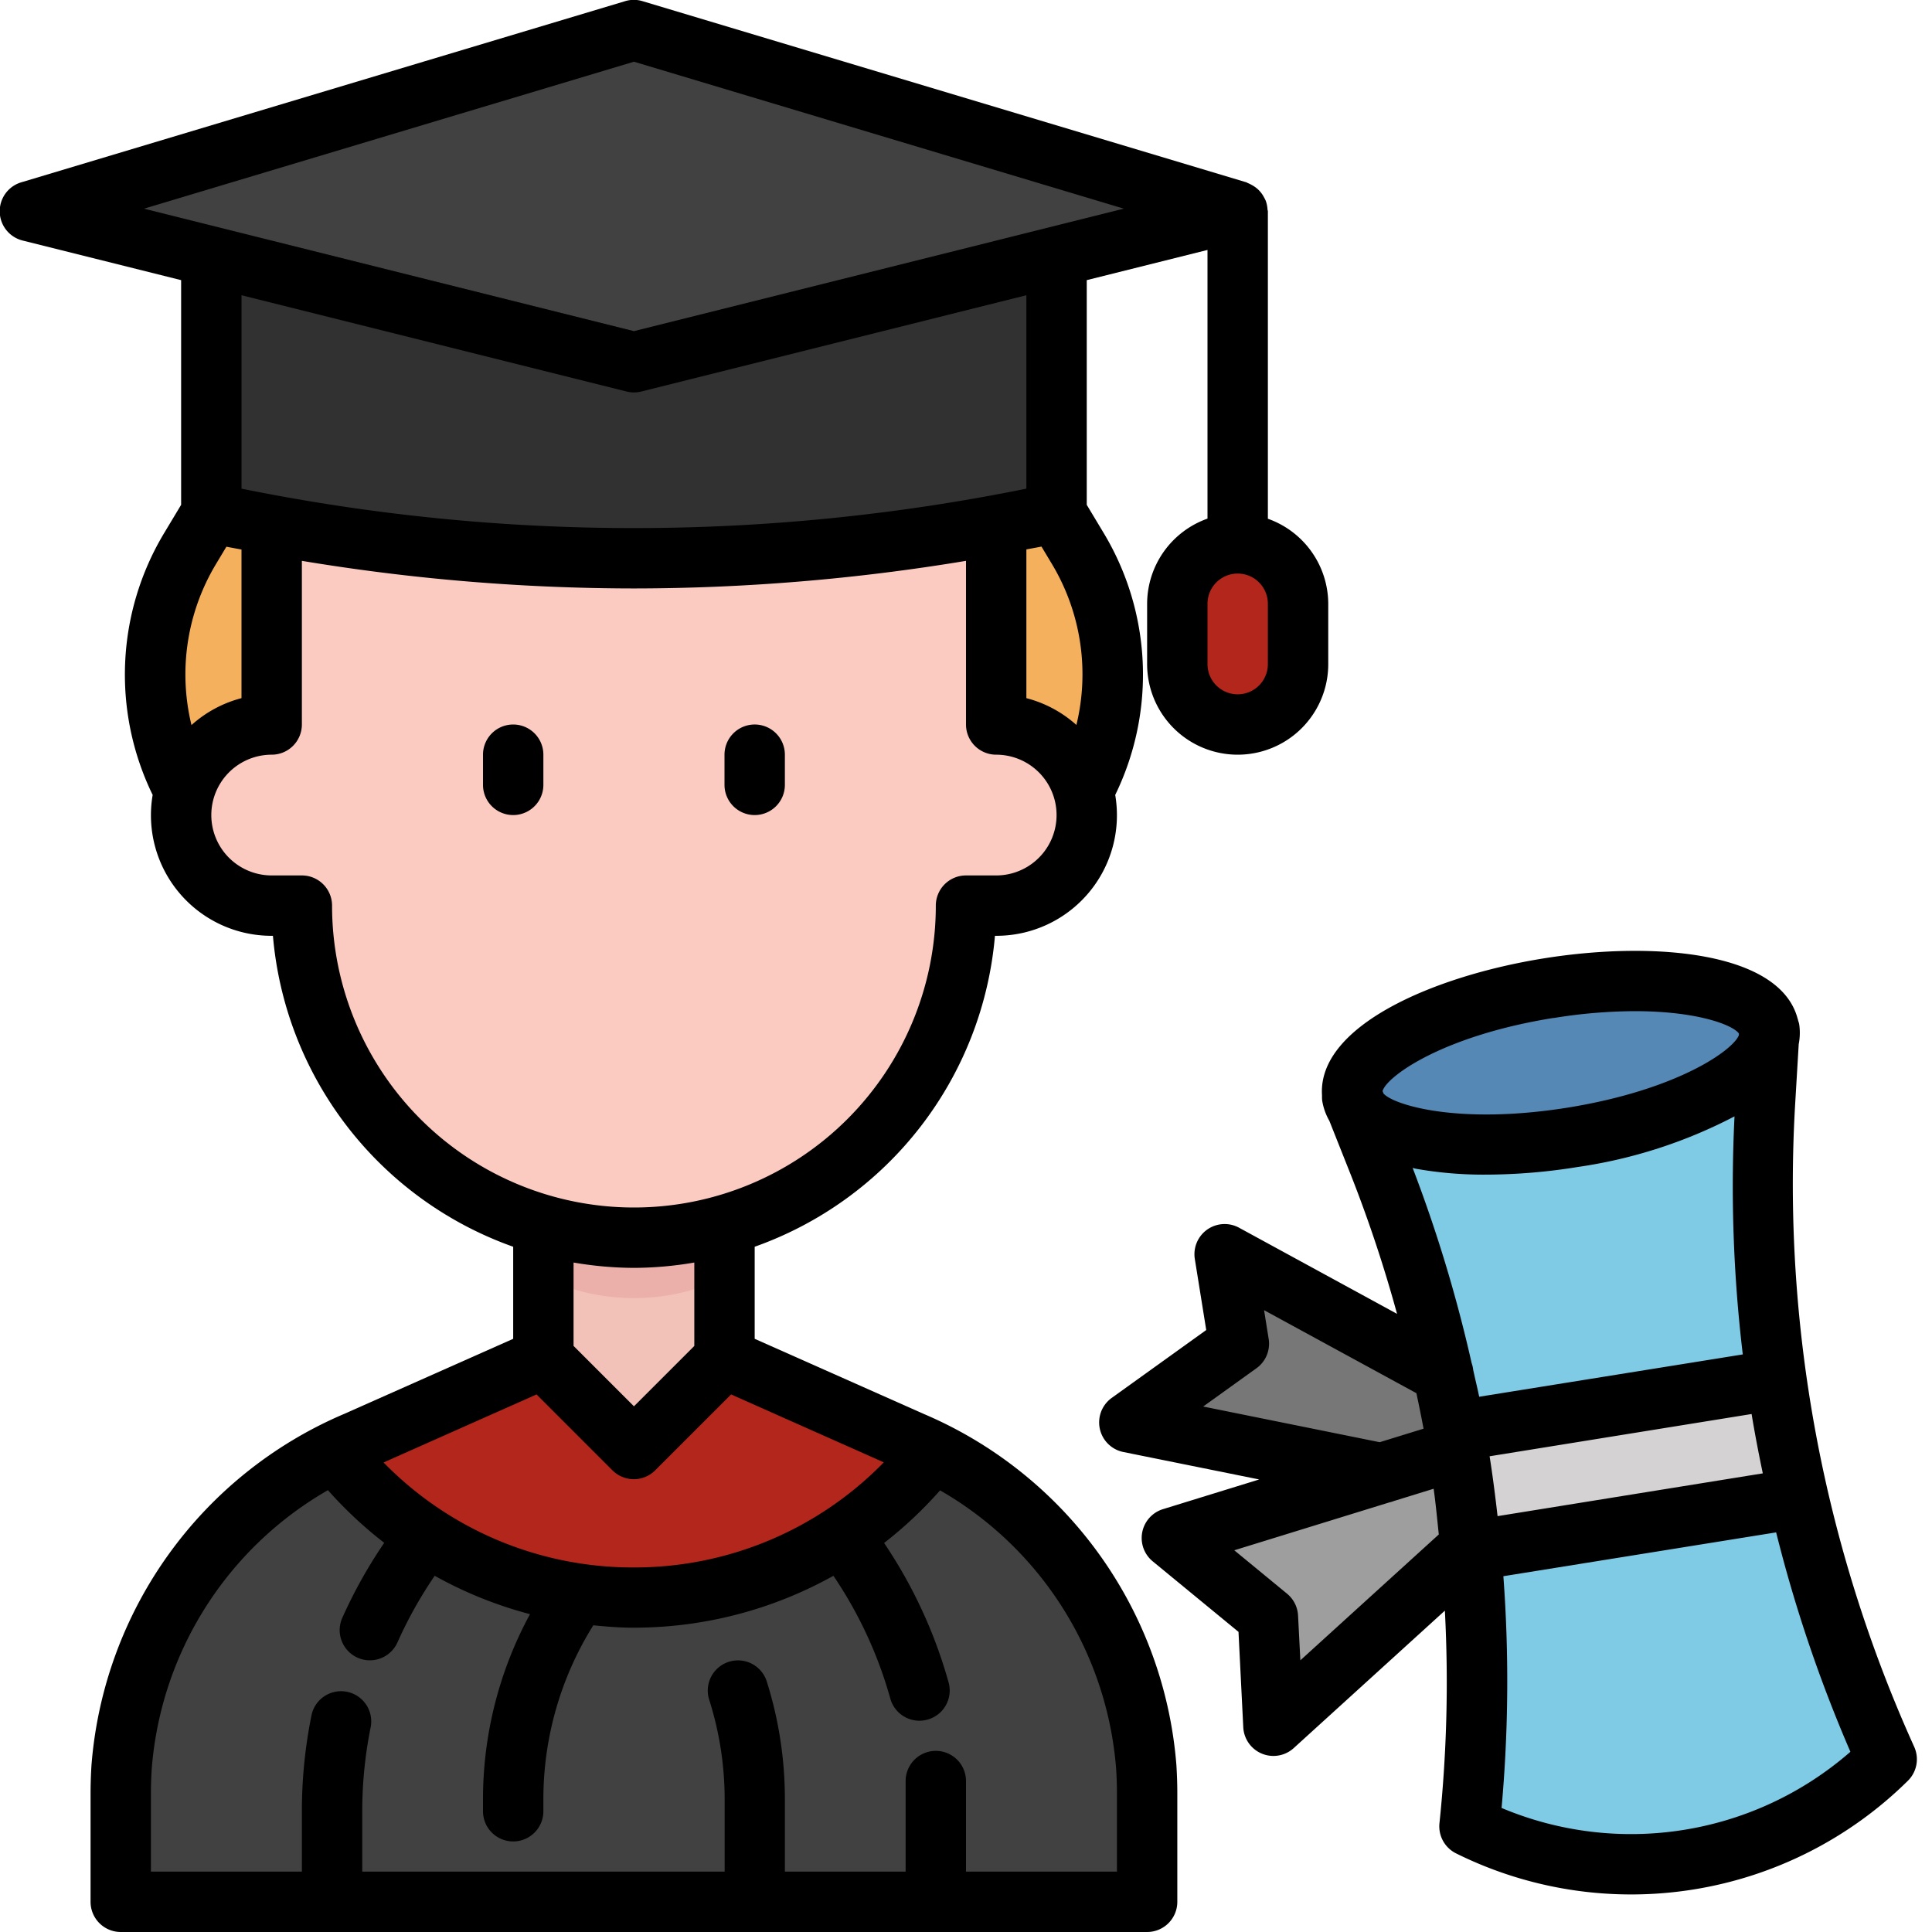
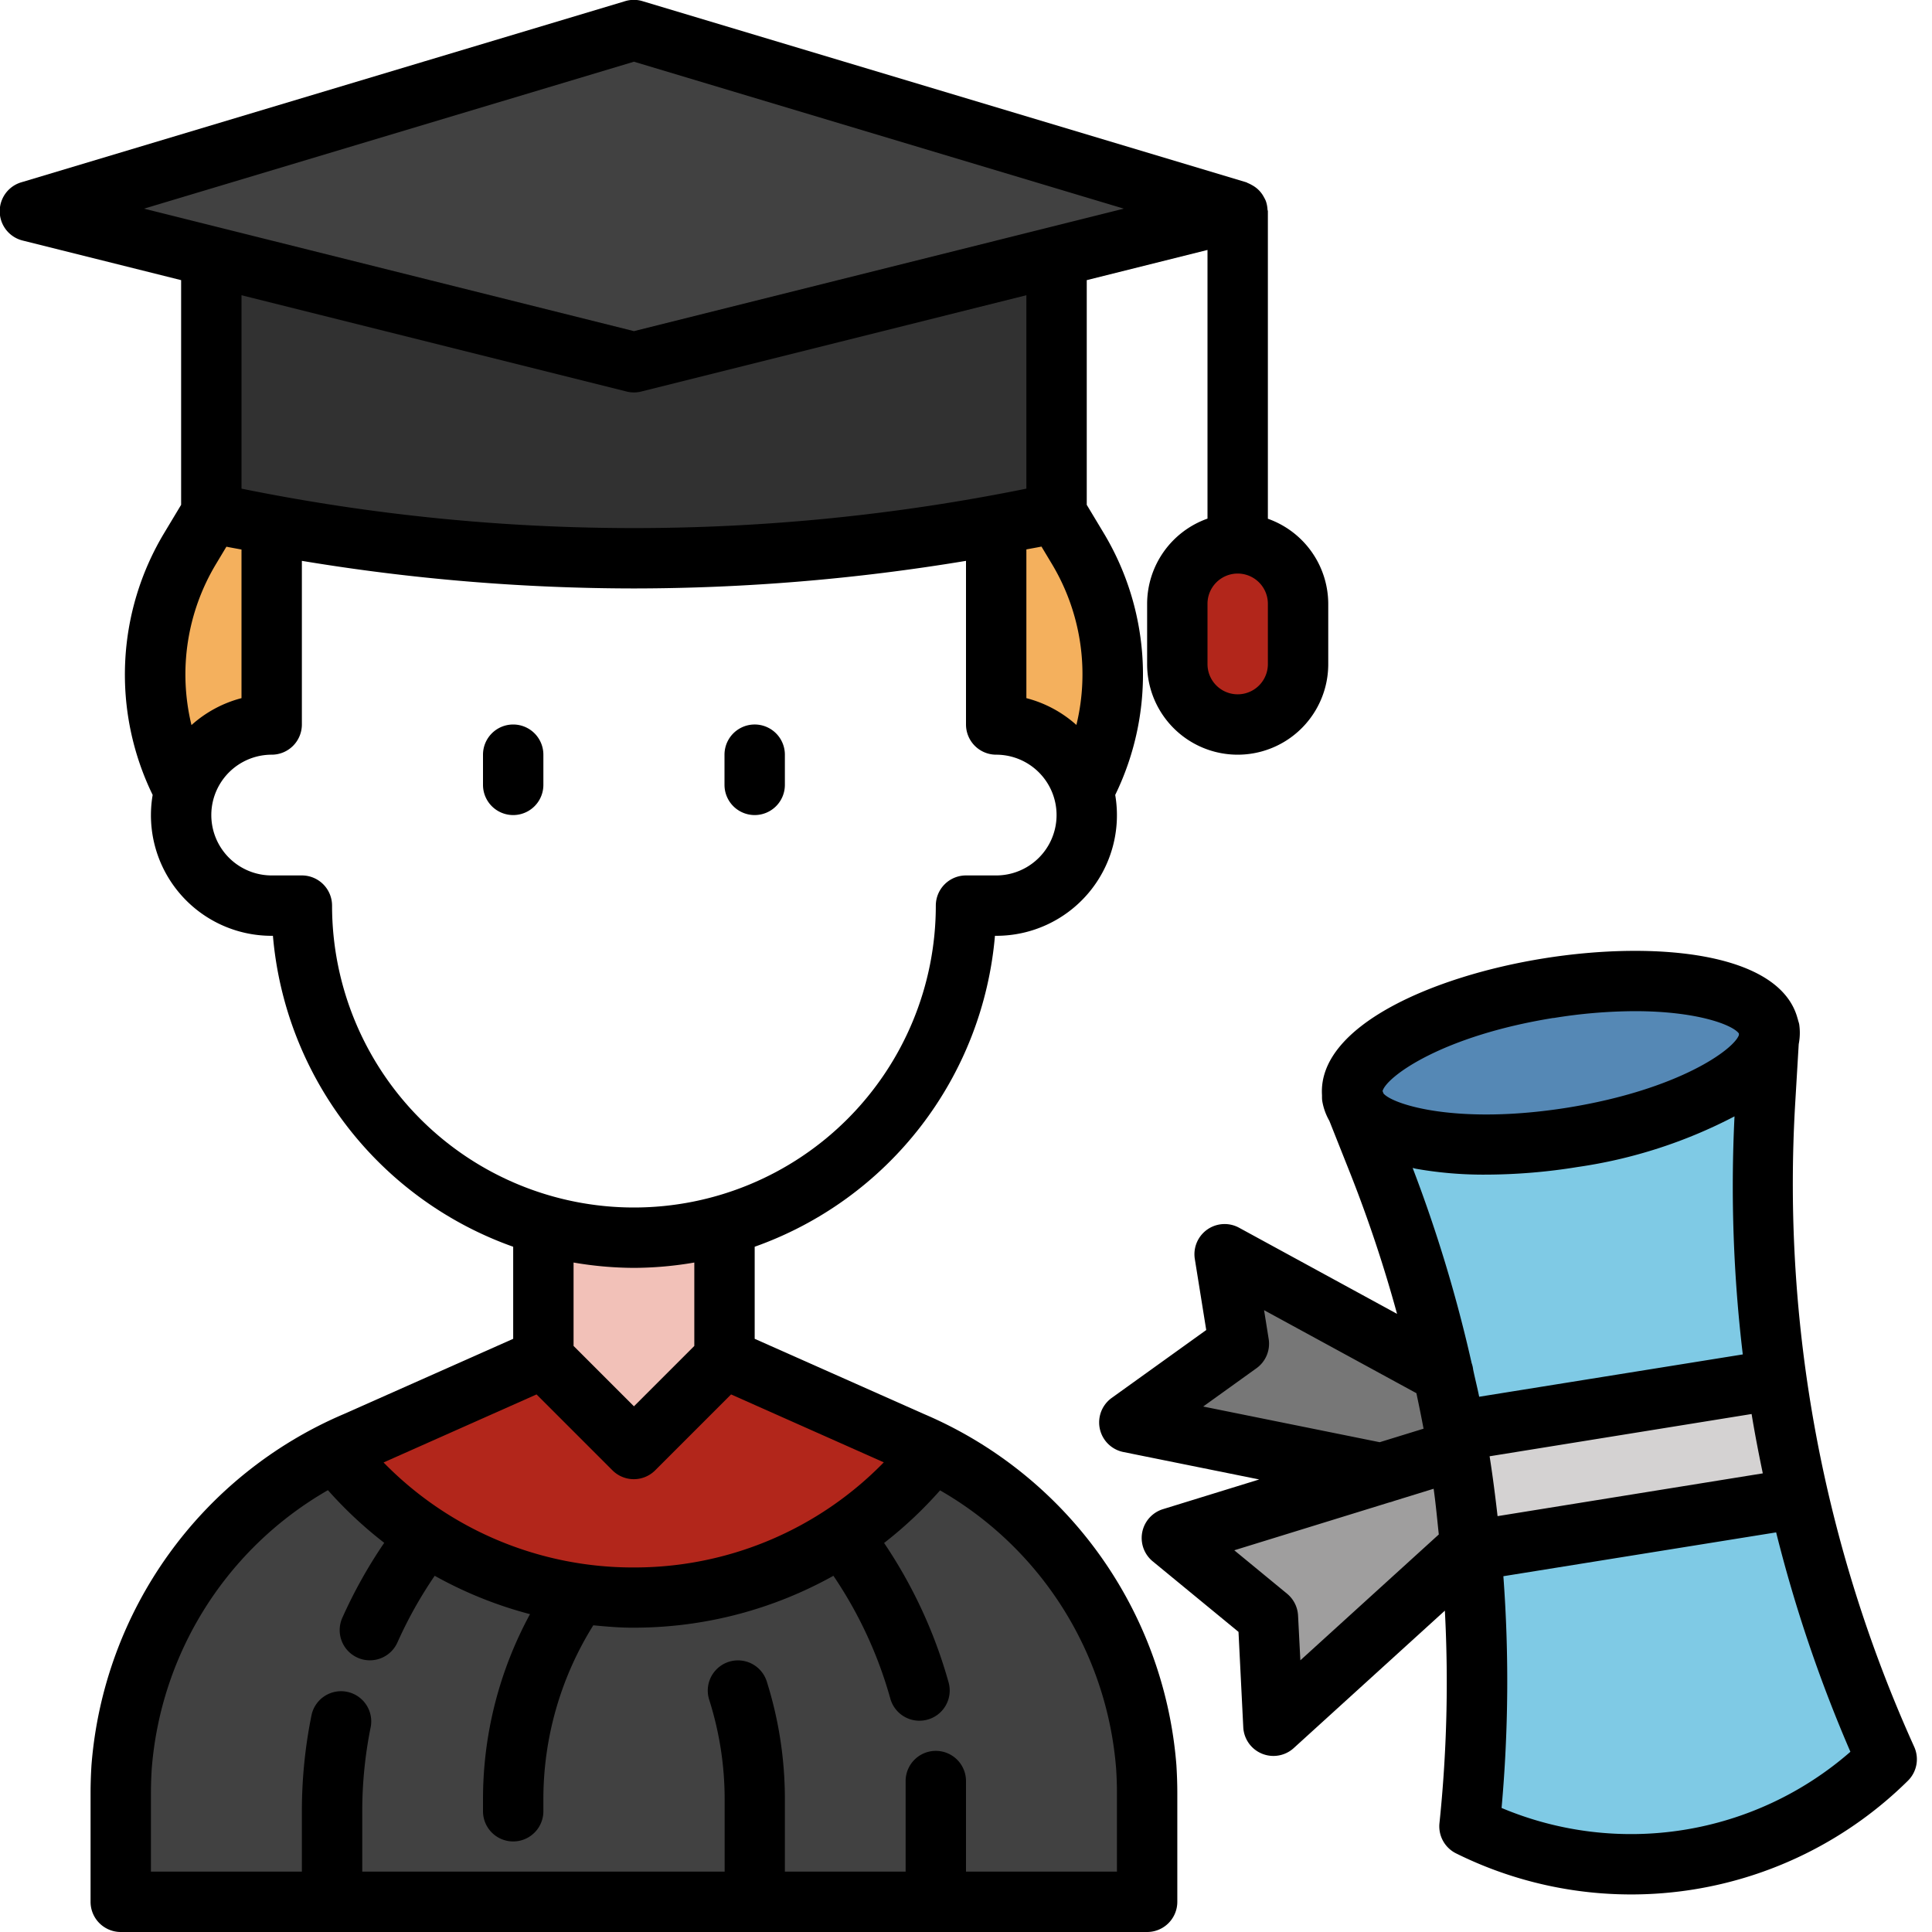
<svg xmlns="http://www.w3.org/2000/svg" viewBox="0 0 64 64">
  <title>college</title>
  <g id="_30-college" data-name="30-college">
-     <path d="M38,59.4V63H4V59.4c0-.29.01-.57.03-.86A12.823,12.823,0,0,1,11.08,48.1c.24-.12.48-.24.73-.35L18,45l3,3,3-3,6.19,2.75c.25.11.49.23.73.35a12.823,12.823,0,0,1,7.05,10.44C37.99,58.83,38,59.11,38,59.4Z" style="fill:#414141" />
+     <path d="M38,59.4V63H4V59.4c0-.29.01-.57.03-.86A12.823,12.823,0,0,1,11.08,48.1c.24-.12.48-.24.73-.35L18,45l3,3,3-3,6.19,2.75c.25.11.49.23.73.35a12.823,12.823,0,0,1,7.05,10.44C37.99,58.83,38,59.11,38,59.4" style="fill:#414141" />
    <path d="M30.92,48.1a12.6,12.6,0,0,1-19.84,0c.24-.12.48-.24.73-.35L18,45l3,3,3-3,6.19,2.75C30.44,47.86,30.68,47.98,30.92,48.1Z" style="fill:#b2261b" />
    <path d="M62.51,58.28A12.048,12.048,0,0,1,48.68,60.5a45.674,45.674,0,0,0,.07-9.13c-.12-1.32-.3-2.65-.54-3.96a45.883,45.883,0,0,0-2.52-8.84l-.76-1.92c.67,1.12,3.69,1.58,7.17,1.02s6.21-1.94,6.5-3.22l-.13,2.06a46.227,46.227,0,0,0,.38,9.19c.18,1.32.43,2.63.73,3.93A45.443,45.443,0,0,0,62.51,58.28Z" style="fill:#7fcae5" />
    <path d="M45.758,48.806l2.549-.787c.042.251.076.5.114.754l.005-.01c-.068-.452-.134-.905-.216-1.353-.115-.64-.25-1.275-.392-1.91l-7.251-3.952.476,2.962-3.632,2.609Z" style="fill:#777" />
    <path d="M48.307,48.019l-9.489,2.929L42,53.567l.179,3.6,6.55-5.956C48.632,50.147,48.486,49.079,48.307,48.019Z" style="fill:#9f9e9e" />
    <path d="M59.58,49.63,48.75,51.37c-.12-1.32-.3-2.65-.54-3.96L58.85,45.7C59.03,47.02,59.28,48.33,59.58,49.63Z" style="fill:#d4d2d2" />
    <ellipse cx="51.702" cy="35.201" rx="7" ry="2.5" transform="translate(-4.93 8.648) rotate(-9.128)" style="fill:#5588b5" />
    <rect x="39" y="18" width="4" height="6" rx="2" style="fill:#b2261b" />
    <path d="M24,40.58V45l-3,3-3-3V40.58a10.924,10.924,0,0,0,6,0Z" style="fill:#f2c1b8" />
-     <path d="M24,40.58v1.74a6.958,6.958,0,0,1-6,0V40.58a10.924,10.924,0,0,0,6,0Z" style="fill:#eab0a9" />
-     <path d="M33,24V17.374a66.8,66.8,0,0,1-24,0V24a3,3,0,0,0,0,6h1a11,11,0,0,0,22,0h1a3,3,0,0,0,0-6Z" style="fill:#fbcbc1" />
    <path d="M35.7,18.165,35,17c-.664.142-1.333.252-2,.374h0V24a2.991,2.991,0,0,1,2.825,2.026L36,26A8.146,8.146,0,0,0,35.7,18.165Z" style="fill:#f4b05d" />
    <path d="M7,17l-.7,1.165A8.146,8.146,0,0,0,6,26l.181.009A2.991,2.991,0,0,1,9,24V17.374H9C8.333,17.252,7.664,17.142,7,17Z" style="fill:#f4b05d" />
    <path d="M21,12,7,8.5V17a66.8,66.8,0,0,0,28,0V8.5Z" style="fill:#313131" />
    <polygon points="1 7 21 12 41 7 21 1 1 7" style="fill:#414141" />
    <path d="M17,24a1,1,0,0,0-1,1v1a1,1,0,0,0,2,0V25A1,1,0,0,0,17,24Z" />
    <path d="M25,27a1,1,0,0,0,1-1V25a1,1,0,0,0-2,0v1A1,1,0,0,0,25,27Z" />
    <path d="M30.6,46.838,25,44.35V41.3A12.019,12.019,0,0,0,32.959,31H33a3.995,3.995,0,0,0,3.943-4.667,9.1,9.1,0,0,0-.386-8.683L36,16.723V9.28l4-1v8.9A3,3,0,0,0,38,20v2a3,3,0,0,0,6,0V20a3,3,0,0,0-2-2.816V7c0-.02-.01-.038-.012-.058a1,1,0,0,0-.058-.29,1.03,1.03,0,0,0-.058-.115.955.955,0,0,0-.127-.188.967.967,0,0,0-.1-.1,1.022,1.022,0,0,0-.184-.124.932.932,0,0,0-.123-.06c-.019-.007-.035-.021-.055-.027l-20-6a.985.985,0,0,0-.574,0l-20,6A1,1,0,0,0,.758,7.97L6,9.28v7.443l-.557.927a9.1,9.1,0,0,0-.386,8.683A3.995,3.995,0,0,0,9,31h.041A12.019,12.019,0,0,0,17,41.3V44.35l-5.6,2.488A13.821,13.821,0,0,0,3.03,58.476c-.019.307-.03.617-.03.927V63a1,1,0,0,0,1,1H38a1,1,0,0,0,1-1V59.4c0-.31-.011-.62-.03-.927A13.821,13.821,0,0,0,30.6,46.838ZM21,51.924h-.094a11.542,11.542,0,0,1-8.2-3.478l5.068-2.254,2.515,2.515a1,1,0,0,0,1.414,0l2.515-2.515,5.059,2.25A11.531,11.531,0,0,1,21,51.924ZM34,18.2c.167-.032.334-.06.5-.094l.342.57a7.1,7.1,0,0,1,.815,5.339A3.976,3.976,0,0,0,34,23.127ZM42,22a1,1,0,0,1-2,0V20a1,1,0,0,1,2,0ZM21,2.044,37.228,6.912,21,10.969,4.772,6.912ZM20.758,12.97a.991.991,0,0,0,.484,0L34,9.78v6.407a65.33,65.33,0,0,1-26,0V9.78ZM6.343,24.019a7.1,7.1,0,0,1,.815-5.339l.342-.57c.166.034.333.062.5.094v4.923A3.976,3.976,0,0,0,6.343,24.019ZM11,30a1,1,0,0,0-1-1H9a2,2,0,0,1,0-4,1,1,0,0,0,1-1V18.579a67.444,67.444,0,0,0,11,.914,67.444,67.444,0,0,0,11-.914V24a1,1,0,0,0,1,1,2,2,0,0,1,0,4H32a1,1,0,0,0-1,1,10,10,0,0,1-20,0ZM21,42a12,12,0,0,0,2-.177v2.763l-2,2-2-2V41.823A12,12,0,0,0,21,42ZM37,62H32V59a1,1,0,0,0-2,0v3H26v-2.4A12.933,12.933,0,0,0,25.4,55.7a1,1,0,0,0-1.907.606,10.88,10.88,0,0,1,.512,3.3V62H12V60a14.08,14.08,0,0,1,.282-2.8,1,1,0,0,0-1.959-.4A16,16,0,0,0,10,60v2H5V59.4c0-.267.009-.534.026-.8a11.69,11.69,0,0,1,5.837-9.236,13.7,13.7,0,0,0,1.865,1.744A16,16,0,0,0,11.336,53.6a1,1,0,0,0,.516,1.316.976.976,0,0,0,.4.084,1,1,0,0,0,.917-.6A14.13,14.13,0,0,1,14.4,52.2a13.5,13.5,0,0,0,3.157,1.271A12.848,12.848,0,0,0,16,59.605V60a1,1,0,0,0,2,0v-.4a10.863,10.863,0,0,1,1.654-5.76c.41.04.821.076,1.238.079H21A13.565,13.565,0,0,0,27.608,52.2a13.938,13.938,0,0,1,1.885,4.068,1,1,0,0,0,.963.733,1.029,1.029,0,0,0,.268-.036,1,1,0,0,0,.7-1.231,15.914,15.914,0,0,0-2.137-4.621,13.6,13.6,0,0,0,1.854-1.743A11.687,11.687,0,0,1,36.974,58.6c.017.265.026.532.026.8Z" />
    <path d="M63.411,57.867a45.252,45.252,0,0,1-3.944-21.294l.118-1.985a1.946,1.946,0,0,0,.016-.656h0c-.009-.052-.029-.1-.041-.148,0-.013-.006-.026-.011-.038-.576-2.2-4.7-2.591-8.4-2S43.65,34,43.793,36.277c0,.014,0,.027,0,.041,0,.051,0,.1.008.152a1.982,1.982,0,0,0,.236.66l.718,1.807a44.873,44.873,0,0,1,1.524,4.586L41.046,40.67a1,1,0,0,0-1.466,1.036l.378,2.353-3.13,2.248a1,1,0,0,0,.385,1.793l4.5.909-3.189.984a1,1,0,0,0-.339,1.728l2.842,2.337.158,3.16a1,1,0,0,0,1.671.69l5.007-4.553a44.984,44.984,0,0,1-.179,7.04,1,1,0,0,0,.549,1A13.041,13.041,0,0,0,63.2,58.991,1,1,0,0,0,63.411,57.867Zm-5.679-13L49,46.269c-.061-.3-.137-.6-.2-.9a.933.933,0,0,0-.05-.215,47.069,47.069,0,0,0-1.954-6.464c.042.008.075.02.118.028a12.843,12.843,0,0,0,2.317.193,19.206,19.206,0,0,0,3.027-.252,16.2,16.2,0,0,0,5.2-1.678A47.022,47.022,0,0,0,57.732,44.866Zm-8.123,5.357c-.076-.663-.16-1.324-.264-1.983l8.679-1.4c.108.658.235,1.313.371,1.966Zm1.854-16.5a17.058,17.058,0,0,1,2.693-.228c2.046,0,3.236.449,3.447.739l0,.055c-.176.482-2,1.807-5.661,2.4-3.646.584-5.783-.092-6.11-.464l-.033-.083C45.927,35.672,47.75,34.317,51.463,33.72ZM39.857,46.593l1.769-1.271a1,1,0,0,0,.4-.97l-.152-.951,5.046,2.75c.083.392.164.783.237,1.176l-1.453.448ZM43.076,55,43,53.517a1.006,1.006,0,0,0-.364-.723l-1.749-1.439,5.134-1.585a1.015,1.015,0,0,0,.154-.047l1.316-.406c.071.5.117,1.008.171,1.514Zm6.666,4.887a47.031,47.031,0,0,0,.059-7.673l9.036-1.452a46.988,46.988,0,0,0,2.46,7.268A11.049,11.049,0,0,1,49.742,59.891Z" />
  </g>
</svg>